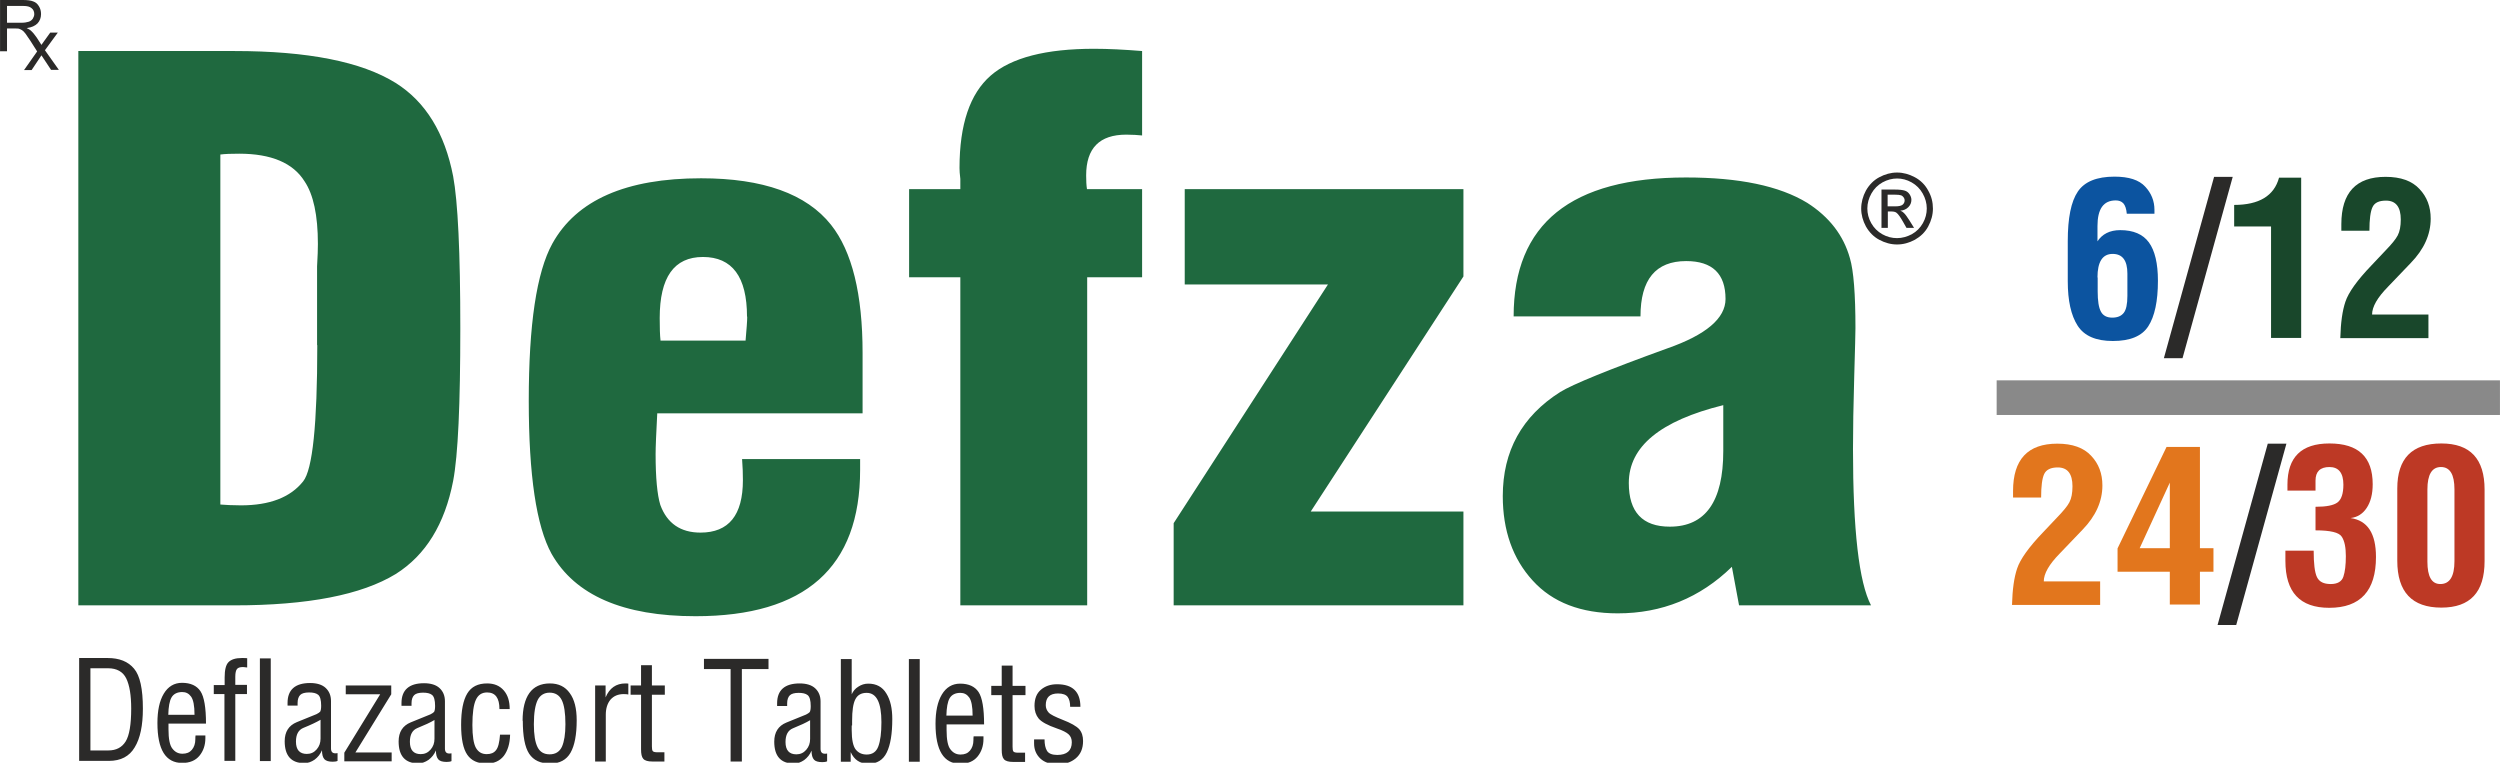
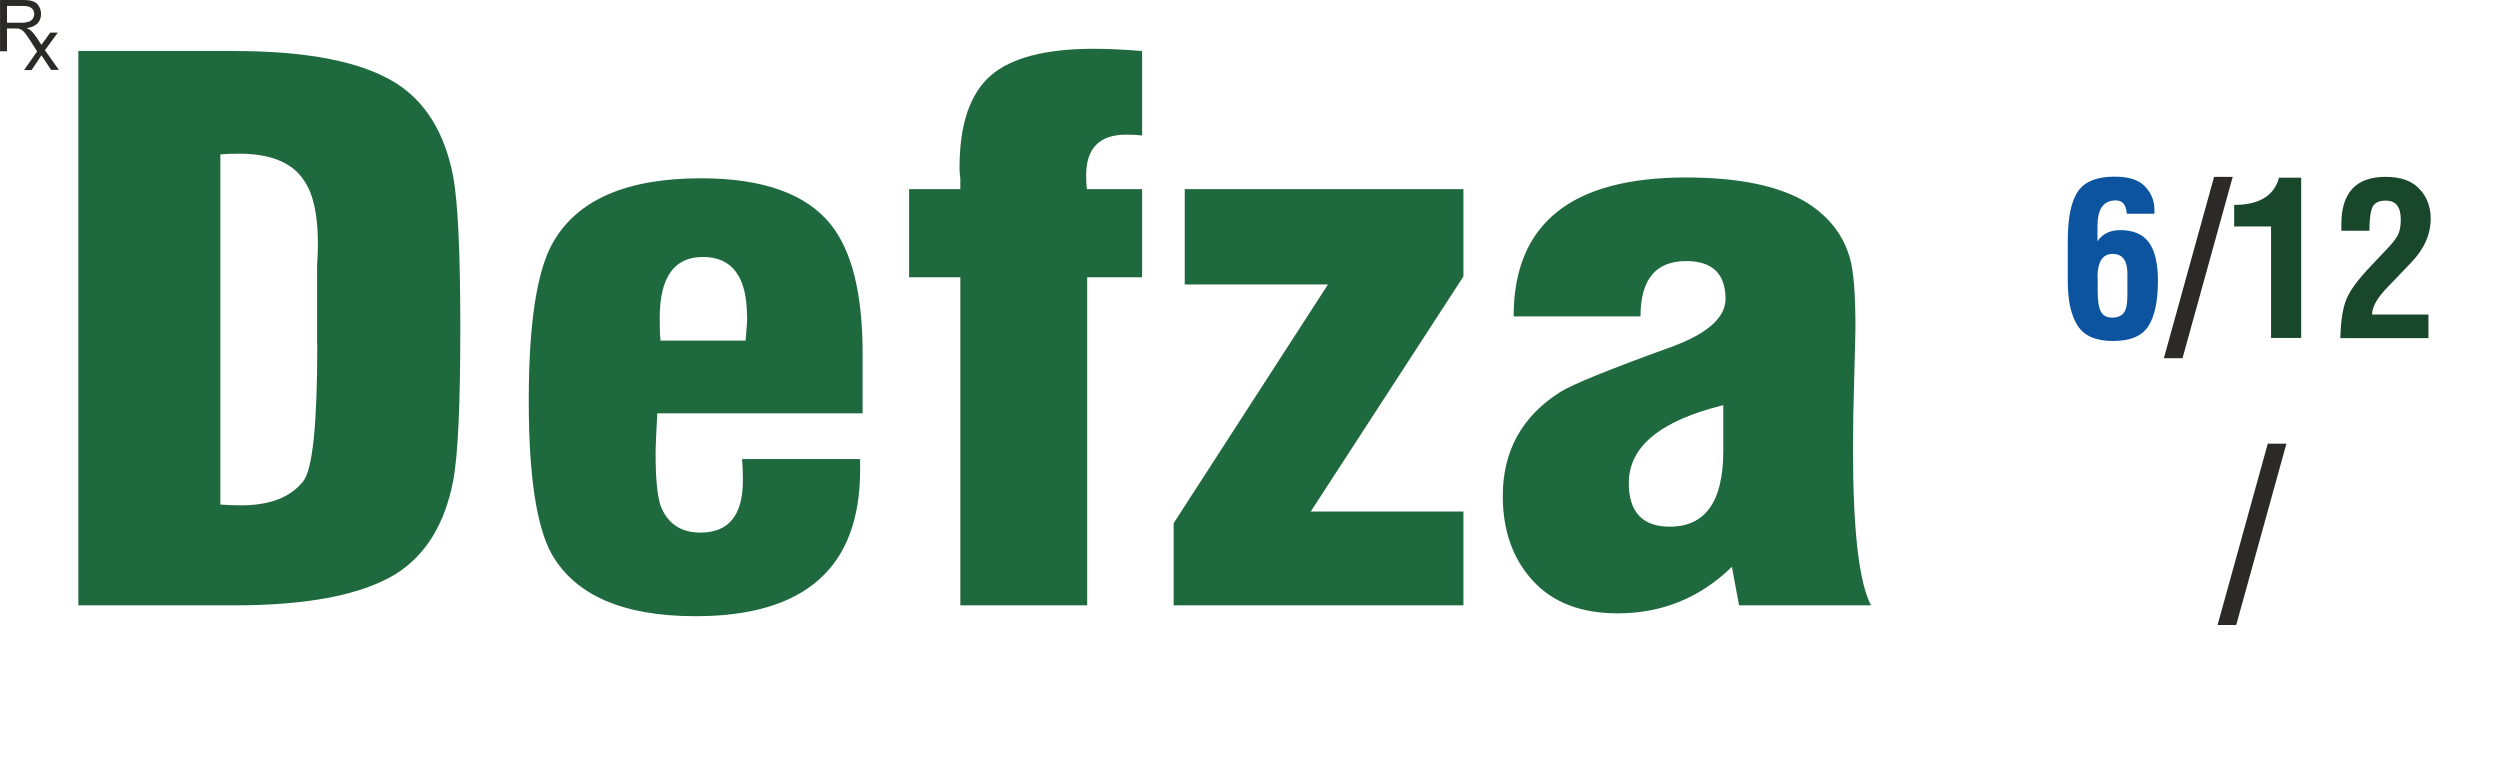
<svg xmlns="http://www.w3.org/2000/svg" xml:space="preserve" width="27.752mm" height="8.467mm" version="1.1" style="shape-rendering:geometricPrecision; text-rendering:geometricPrecision; image-rendering:optimizeQuality; fill-rule:evenodd; clip-rule:evenodd" viewBox="0 0 121.99 37.22">
  <defs>
    <style type="text/css">
   
    .fil6 {fill:#898989}
    .fil1 {fill:#2B2A29;fill-rule:nonzero}
    .fil4 {fill:#E2761D;fill-rule:nonzero}
    .fil5 {fill:#BD3925;fill-rule:nonzero}
    .fil3 {fill:#19472B;fill-rule:nonzero}
    .fil0 {fill:#1F693F;fill-rule:nonzero}
    .fil2 {fill:#0C54A0;fill-rule:nonzero}
   
  </style>
  </defs>
  <g id="Layer_x0020_1">
    <g id="_2245500864864">
      <g>
        <path class="fil0" d="M22.46 16.01c0,3.72 -0.11,6.2 -0.35,7.46 -0.41,2.11 -1.34,3.62 -2.8,4.54 -1.67,1.02 -4.29,1.53 -7.88,1.53l-7.61 0 0 -27.05 7.61 0c3.59,0 6.21,0.52 7.88,1.56 1.46,0.92 2.39,2.44 2.8,4.55 0.23,1.23 0.35,3.7 0.35,7.42zm-6.99 0.82l0 -2.73c0,-0.24 0,-0.6 0,-1.1 0.03,-0.5 0.04,-0.86 0.04,-1.1 0,-1.4 -0.22,-2.41 -0.65,-3.05 -0.56,-0.9 -1.63,-1.35 -3.19,-1.35 -0.38,0 -0.69,0.01 -0.92,0.04l0 17.08c0.26,0.02 0.59,0.04 1,0.04 1.41,0 2.42,-0.39 3.04,-1.17 0.46,-0.57 0.69,-2.78 0.69,-6.64zm26.63 3.34l-10.03 0c-0.05,0.97 -0.08,1.63 -0.08,1.99 0,1.16 0.08,1.99 0.23,2.48 0.33,0.9 0.99,1.35 1.96,1.35 1.38,0 2.07,-0.85 2.07,-2.56 0,-0.31 -0.01,-0.65 -0.04,-1.03l5.76 0 0 0.53c0,4.76 -2.68,7.14 -8.03,7.14 -3.53,0 -5.88,-1.02 -7.03,-3.05 -0.74,-1.35 -1.11,-3.83 -1.11,-7.46 0,-3.72 0.38,-6.27 1.15,-7.67 1.18,-2.13 3.6,-3.19 7.26,-3.19 3.02,0 5.14,0.76 6.34,2.27 1.03,1.3 1.54,3.39 1.54,6.25l0 2.95zm-5.65 -4.72c0,-1.94 -0.72,-2.91 -2.15,-2.91 -1.41,0 -2.11,0.99 -2.11,2.98 0,0.47 0.01,0.84 0.04,1.1l4.15 0c0.05,-0.57 0.08,-0.96 0.08,-1.17zm19.29 -1.92l-2.69 0 0 16.01 -6.19 0 0 -16.01 -2.5 0 0 -4.3 2.5 0c0,-0.12 0,-0.28 0,-0.5 -0.03,-0.24 -0.04,-0.41 -0.04,-0.53 0,-2.13 0.51,-3.63 1.52,-4.51 1.01,-0.88 2.7,-1.31 5.05,-1.31 0.69,0 1.47,0.04 2.34,0.11l0 4.12c-0.21,-0.02 -0.46,-0.04 -0.77,-0.04 -1.31,0 -1.96,0.66 -1.96,1.99 0,0.26 0.01,0.48 0.04,0.67l2.69 0 0 4.3zm15.67 16.01l-14.14 0 0 -4.01 7.53 -11.65 -6.99 0 0 -4.65 13.6 0 0 4.26 -7.45 11.47 7.45 0 0 4.58zm19.9 0l-6.45 0 -0.35 -1.88c-1.56,1.52 -3.42,2.27 -5.57,2.27 -1.79,0 -3.18,-0.53 -4.15,-1.6 -0.97,-1.06 -1.46,-2.44 -1.46,-4.12 0,-2.2 0.93,-3.89 2.8,-5.08 0.62,-0.38 2.36,-1.09 5.23,-2.13 1.89,-0.66 2.84,-1.47 2.84,-2.41 0,-1.23 -0.64,-1.85 -1.92,-1.85 -1.49,0 -2.23,0.9 -2.23,2.7l-6.19 0c0,-4.52 2.8,-6.78 8.41,-6.78 2.59,0 4.56,0.41 5.92,1.24 1.08,0.69 1.77,1.59 2.08,2.7 0.18,0.61 0.27,1.75 0.27,3.41 0,0.21 -0.02,1.01 -0.06,2.38 -0.04,1.37 -0.06,2.55 -0.06,3.52 0,3.95 0.29,6.5 0.88,7.63zm-7.22 -7.53l0 -2.24c-3.07,0.76 -4.61,2.02 -4.61,3.8 0,1.42 0.67,2.13 2,2.13 1.74,0 2.61,-1.23 2.61,-3.69z" />
-         <path class="fil1" d="M92.58 8.42c0.29,0 0.58,0.08 0.86,0.23 0.28,0.15 0.5,0.37 0.65,0.65 0.16,0.28 0.23,0.57 0.23,0.88 0,0.3 -0.08,0.59 -0.23,0.87 -0.15,0.28 -0.37,0.49 -0.65,0.65 -0.28,0.15 -0.57,0.23 -0.87,0.23 -0.3,0 -0.59,-0.08 -0.87,-0.23 -0.28,-0.15 -0.49,-0.37 -0.65,-0.65 -0.15,-0.28 -0.23,-0.57 -0.23,-0.87 0,-0.3 0.08,-0.6 0.23,-0.88 0.16,-0.28 0.37,-0.5 0.65,-0.65 0.28,-0.15 0.57,-0.23 0.86,-0.23zm0 0.29c-0.25,0 -0.48,0.06 -0.72,0.19 -0.23,0.13 -0.41,0.31 -0.54,0.54 -0.13,0.23 -0.2,0.48 -0.2,0.73 0,0.25 0.06,0.49 0.19,0.72 0.13,0.23 0.31,0.41 0.54,0.54 0.23,0.13 0.47,0.19 0.72,0.19 0.25,0 0.49,-0.07 0.72,-0.19 0.23,-0.13 0.41,-0.31 0.54,-0.54 0.13,-0.23 0.19,-0.47 0.19,-0.72 0,-0.25 -0.07,-0.5 -0.2,-0.73 -0.13,-0.23 -0.31,-0.41 -0.54,-0.54 -0.23,-0.13 -0.47,-0.19 -0.71,-0.19zm-0.77 2.42l0 -1.88 0.65 0c0.22,0 0.38,0.02 0.48,0.05 0.1,0.03 0.18,0.09 0.24,0.18 0.06,0.09 0.09,0.18 0.09,0.27 0,0.14 -0.05,0.26 -0.15,0.36 -0.1,0.1 -0.23,0.16 -0.39,0.17 0.07,0.03 0.12,0.06 0.16,0.1 0.08,0.07 0.17,0.2 0.28,0.37l0.23 0.37 -0.37 0 -0.17 -0.3c-0.13,-0.23 -0.24,-0.38 -0.32,-0.44 -0.05,-0.04 -0.14,-0.06 -0.24,-0.06l-0.18 0 0 0.8 -0.3 0zm0.3 -1.06l0.37 0c0.18,0 0.3,-0.03 0.36,-0.08 0.06,-0.05 0.1,-0.12 0.1,-0.21 0,-0.06 -0.02,-0.11 -0.05,-0.15 -0.03,-0.04 -0.07,-0.08 -0.13,-0.1 -0.06,-0.02 -0.16,-0.03 -0.3,-0.03l-0.35 0 0 0.56z" />
-         <path class="fil1" d="M3.86 37.12l0 -5.01 1.39 0c0.57,0 1,0.17 1.29,0.52 0.29,0.34 0.43,0.99 0.43,1.95 0,0.82 -0.13,1.45 -0.4,1.89 -0.26,0.44 -0.68,0.66 -1.26,0.66l-1.46 0zm0.55 -0.5l0.88 0c0.38,0 0.66,-0.15 0.84,-0.44 0.18,-0.29 0.27,-0.83 0.27,-1.6 0,-0.65 -0.08,-1.14 -0.24,-1.47 -0.16,-0.33 -0.46,-0.5 -0.89,-0.5l-0.86 0 0 4.01zm0.78 -5.01l0 0zm-1.88 0.37l0 0zm4.91 3.33l0 0 0 0 0 0.28c0,0.46 0.06,0.78 0.19,0.94 0.13,0.17 0.29,0.25 0.49,0.25 0.2,0 0.35,-0.06 0.46,-0.19 0.11,-0.13 0.17,-0.3 0.17,-0.52 0,-0.07 0,-0.12 0.01,-0.18l0.48 0 0 0.13c0,0.34 -0.1,0.63 -0.29,0.86 -0.19,0.23 -0.47,0.35 -0.84,0.35 -0.81,0 -1.21,-0.65 -1.21,-1.95 0,-0.6 0.1,-1.08 0.31,-1.43 0.21,-0.35 0.51,-0.53 0.89,-0.53 0.42,0 0.72,0.14 0.9,0.41 0.18,0.27 0.27,0.8 0.27,1.58l0 0 0 0 0 0 -1.82 0zm0 -0.43l1.27 0 0 0 0 0 0 0c0,-0.45 -0.06,-0.74 -0.17,-0.89 -0.11,-0.15 -0.25,-0.22 -0.43,-0.22 -0.24,0 -0.42,0.09 -0.52,0.26 -0.1,0.17 -0.15,0.46 -0.16,0.85zm0.72 -1.92l0 0zm0.23 4.18l0 0zm1.27 -3.71l0.52 0 0 -0.37c0,-0.37 0.06,-0.62 0.19,-0.75 0.13,-0.13 0.34,-0.2 0.65,-0.2 0.11,0 0.2,0 0.26,0.01l0 0.45c-0.03,0 -0.06,-0 -0.1,-0.01 -0.03,-0 -0.07,-0.01 -0.1,-0.01 -0.15,0 -0.25,0.03 -0.3,0.1 -0.05,0.06 -0.08,0.19 -0.08,0.37l0 0.4 0.57 0 0 0.45 -0.57 0 0 3.26 -0.53 0 0 -3.26 -0.52 0 0 -0.45zm2.24 3.71l0 -5.01 0.53 0 0 5.01 -0.53 0zm1.35 -2.71l0 -0.13c0,-0.64 0.37,-0.97 1.1,-0.97 0.33,0 0.59,0.08 0.76,0.24 0.17,0.16 0.26,0.37 0.26,0.64l0 2.31c0,0.16 0.07,0.24 0.21,0.24 0.03,0 0.07,-0 0.11,-0.01l0 0.38c-0.06,0.03 -0.14,0.04 -0.24,0.04 -0.19,0 -0.32,-0.04 -0.4,-0.12 -0.08,-0.09 -0.12,-0.23 -0.12,-0.44 -0.08,0.19 -0.2,0.34 -0.36,0.46 -0.16,0.11 -0.33,0.17 -0.5,0.17 -0.64,0 -0.96,-0.36 -0.96,-1.07 0,-0.46 0.2,-0.77 0.59,-0.93l0.96 -0.39c0.08,-0.04 0.14,-0.08 0.18,-0.12 0.03,-0.05 0.05,-0.14 0.05,-0.29 0,-0.28 -0.05,-0.46 -0.15,-0.54 -0.1,-0.08 -0.25,-0.11 -0.44,-0.11 -0.2,0 -0.35,0.04 -0.43,0.12 -0.08,0.08 -0.13,0.21 -0.13,0.39l0 0.13 -0.48 0zm1.6 0.7c-0.19,0.11 -0.46,0.24 -0.83,0.39 -0.24,0.1 -0.36,0.32 -0.36,0.67 0,0.4 0.18,0.6 0.53,0.6 0.19,0 0.35,-0.07 0.48,-0.22 0.13,-0.15 0.19,-0.32 0.19,-0.53l0 -0.92zm-0.47 -2.16l0 0zm0.85 4.18l0 0zm0.79 0l0 -0.42 1.75 -2.85 0 0 -1.68 0 0 -0.43 2.22 0 0 0.43 -1.75 2.84 0 0 1.77 0 0 0.43 -2.31 0zm1.18 -4.18l0 0zm-1.34 0.37l0 0zm2.95 1.1l0 -0.13c0,-0.64 0.37,-0.97 1.1,-0.97 0.33,0 0.59,0.08 0.76,0.24 0.17,0.16 0.26,0.37 0.26,0.64l0 2.31c0,0.16 0.07,0.24 0.21,0.24 0.03,0 0.07,-0 0.11,-0.01l0 0.38c-0.06,0.03 -0.14,0.04 -0.24,0.04 -0.19,0 -0.33,-0.04 -0.4,-0.12 -0.08,-0.09 -0.12,-0.23 -0.12,-0.44 -0.08,0.19 -0.2,0.34 -0.36,0.46 -0.16,0.11 -0.33,0.17 -0.5,0.17 -0.64,0 -0.96,-0.36 -0.96,-1.07 0,-0.46 0.2,-0.77 0.59,-0.93l0.96 -0.39c0.08,-0.04 0.14,-0.08 0.18,-0.12 0.03,-0.05 0.05,-0.14 0.05,-0.29 0,-0.28 -0.05,-0.46 -0.15,-0.54 -0.1,-0.08 -0.25,-0.11 -0.44,-0.11 -0.2,0 -0.35,0.04 -0.43,0.12 -0.08,0.08 -0.13,0.21 -0.13,0.39l0 0.13 -0.48 0zm1.6 0.7c-0.18,0.11 -0.46,0.24 -0.83,0.39 -0.24,0.1 -0.36,0.32 -0.36,0.67 0,0.4 0.18,0.6 0.53,0.6 0.19,0 0.35,-0.07 0.48,-0.22 0.13,-0.15 0.19,-0.32 0.19,-0.53l0 -0.92zm-0.47 -2.16l0 0zm0.85 4.18l0 0zm2.82 -1.31l0.5 0c-0.01,0.45 -0.12,0.79 -0.31,1.04 -0.2,0.25 -0.48,0.37 -0.84,0.37 -0.43,0 -0.74,-0.14 -0.94,-0.43 -0.2,-0.29 -0.3,-0.77 -0.3,-1.46 0,-0.69 0.1,-1.2 0.3,-1.53 0.2,-0.33 0.52,-0.49 0.97,-0.49 0.34,0 0.61,0.11 0.81,0.34 0.2,0.23 0.29,0.53 0.29,0.91l0 0 -0.5 0 -0 0c0,-0.54 -0.2,-0.81 -0.6,-0.81 -0.26,0 -0.44,0.12 -0.55,0.36 -0.11,0.23 -0.17,0.65 -0.17,1.23 0,0.54 0.06,0.91 0.17,1.11 0.12,0.21 0.29,0.31 0.53,0.31 0.2,0 0.35,-0.06 0.45,-0.19 0.11,-0.13 0.17,-0.38 0.2,-0.77zm-0.62 -2.87l0 0zm0.01 4.18l0 0zm1.72 -1.99c0,-0.59 0.11,-1.04 0.33,-1.35 0.22,-0.31 0.56,-0.47 1,-0.47 0.43,0 0.75,0.16 0.97,0.47 0.23,0.31 0.34,0.75 0.34,1.33 0,0.7 -0.1,1.23 -0.3,1.58 -0.2,0.35 -0.53,0.53 -0.99,0.53 -0.48,0 -0.82,-0.16 -1.03,-0.48 -0.21,-0.32 -0.31,-0.86 -0.31,-1.61zm0.55 0.17c0,0.51 0.06,0.88 0.18,1.12 0.12,0.24 0.32,0.35 0.59,0.35 0.28,0 0.48,-0.12 0.6,-0.37 0.11,-0.25 0.17,-0.61 0.17,-1.1 0,-0.55 -0.06,-0.94 -0.18,-1.18 -0.12,-0.24 -0.32,-0.36 -0.59,-0.36 -0.26,0 -0.46,0.12 -0.58,0.35 -0.12,0.24 -0.19,0.63 -0.19,1.19zm0.77 -2.36l0 0zm2.22 4.18l0 -3.71 0.51 0 0 0.58c0.19,-0.45 0.51,-0.68 0.97,-0.68 0.05,0 0.09,0 0.14,0.01l0 0.53c-0.05,-0.01 -0.12,-0.02 -0.22,-0.02 -0.28,0 -0.49,0.09 -0.65,0.27 -0.15,0.18 -0.23,0.43 -0.23,0.73l0 2.29 -0.53 0zm0.84 -4.18l0 0zm-0.53 4.18l0 0zm1.42 -3.26l0 -0.45 0.51 0 0 -0.99 0.53 0 0 0.99 0.63 0 0 0.45 -0.63 0 0 2.52c0,0.11 0.01,0.19 0.04,0.23 0.03,0.04 0.11,0.06 0.23,0.06l0.34 0 0 0 0 0.45 0 -0 -0.59 0c-0.21,0 -0.36,-0.04 -0.44,-0.13 -0.08,-0.09 -0.11,-0.24 -0.11,-0.47l0 -2.66 -0.51 0zm1.18 3.26l0 0zm2.39 -5.01l3.16 0 0 0.5 -1.3 0 0 4.51 -0.55 0 0 -4.51 -1.3 0 0 -0.5zm1.6 -0.5l0 0zm0.07 5.51l0 0zm-1.78 -5.14l0 0zm3.69 2.43l0 -0.13c0,-0.64 0.37,-0.97 1.1,-0.97 0.33,0 0.59,0.08 0.76,0.24 0.17,0.16 0.26,0.37 0.26,0.64l0 2.31c0,0.16 0.07,0.24 0.21,0.24 0.03,0 0.07,-0 0.11,-0.01l0 0.38c-0.06,0.03 -0.14,0.04 -0.24,0.04 -0.19,0 -0.33,-0.04 -0.4,-0.12 -0.08,-0.09 -0.12,-0.23 -0.12,-0.44 -0.08,0.19 -0.2,0.34 -0.36,0.46 -0.16,0.11 -0.33,0.17 -0.5,0.17 -0.64,0 -0.96,-0.36 -0.96,-1.07 0,-0.46 0.2,-0.77 0.59,-0.93l0.96 -0.39c0.08,-0.04 0.14,-0.08 0.18,-0.12 0.03,-0.05 0.05,-0.14 0.05,-0.29 0,-0.28 -0.05,-0.46 -0.15,-0.54 -0.1,-0.08 -0.25,-0.11 -0.44,-0.11 -0.2,0 -0.35,0.04 -0.43,0.12 -0.08,0.08 -0.13,0.21 -0.13,0.39l0 0.13 -0.48 0zm1.6 0.7c-0.18,0.11 -0.46,0.24 -0.83,0.39 -0.24,0.1 -0.36,0.32 -0.36,0.67 0,0.4 0.18,0.6 0.53,0.6 0.19,0 0.35,-0.07 0.48,-0.22 0.13,-0.15 0.19,-0.32 0.19,-0.53l0 -0.92zm-0.47 -2.16l0 0zm0.85 4.18l0 0zm1.13 0l0 -5.01 0.53 0 0 1.72c0.07,-0.15 0.17,-0.28 0.32,-0.37 0.15,-0.1 0.31,-0.15 0.49,-0.15 0.39,0 0.69,0.16 0.88,0.48 0.2,0.32 0.29,0.73 0.29,1.25 0,0.72 -0.09,1.26 -0.27,1.63 -0.18,0.37 -0.48,0.55 -0.9,0.55 -0.4,0 -0.69,-0.19 -0.86,-0.57l0 0.47 -0.48 0zm0.53 -1.77l0 0.23c0,0.47 0.07,0.79 0.2,0.95 0.13,0.16 0.31,0.24 0.53,0.24 0.28,0 0.47,-0.13 0.57,-0.4 0.1,-0.27 0.15,-0.66 0.15,-1.18 0,-0.96 -0.24,-1.43 -0.72,-1.43 -0.26,0 -0.44,0.1 -0.55,0.31 -0.11,0.21 -0.16,0.56 -0.16,1.05l0 0.23zm2.79 1.77l0 -5.01 0.53 0 0 5.01 -0.53 0zm0.3 -5.38l0 0zm0 5.38l0 0zm1.54 -1.82l0 0 0 0 0 0.28c0,0.46 0.06,0.78 0.19,0.94 0.13,0.17 0.29,0.25 0.49,0.25 0.2,0 0.35,-0.06 0.46,-0.19 0.11,-0.13 0.17,-0.3 0.17,-0.52 0,-0.07 0,-0.12 0.01,-0.18l0.48 0 0 0.13c0,0.34 -0.1,0.63 -0.29,0.86 -0.19,0.23 -0.47,0.35 -0.84,0.35 -0.81,0 -1.21,-0.65 -1.21,-1.95 0,-0.6 0.1,-1.08 0.31,-1.43 0.21,-0.35 0.51,-0.53 0.89,-0.53 0.42,0 0.72,0.14 0.9,0.41 0.18,0.27 0.27,0.8 0.27,1.58l0 0 0 0 0 0 -1.82 0zm0 -0.43l1.27 0 0 0 0 0 0 0c0,-0.45 -0.06,-0.74 -0.17,-0.89 -0.11,-0.15 -0.25,-0.22 -0.43,-0.22 -0.24,0 -0.42,0.09 -0.52,0.26 -0.1,0.17 -0.15,0.46 -0.16,0.85zm0.72 -1.92l0 0zm0.23 4.18l0 0zm1.23 -3.26l0 -0.45 0.51 0 0 -0.99 0.53 0 0 0.99 0.63 0 0 0.45 -0.63 0 0 2.52c0,0.11 0.01,0.19 0.04,0.23 0.03,0.04 0.11,0.06 0.23,0.06l0.34 0 0 0 0 0.45 0 -0 -0.59 0c-0.21,0 -0.36,-0.04 -0.44,-0.13 -0.08,-0.09 -0.11,-0.24 -0.11,-0.47l0 -2.66 -0.51 0zm1.18 3.26l0 0zm0.92 -1.1l0.5 -0 -0 0c0,0.24 0.04,0.43 0.12,0.56 0.08,0.13 0.25,0.2 0.5,0.2 0.47,0 0.71,-0.21 0.71,-0.62 0,-0.16 -0.05,-0.29 -0.16,-0.39 -0.1,-0.09 -0.29,-0.19 -0.56,-0.28 -0.47,-0.16 -0.77,-0.33 -0.9,-0.49 -0.13,-0.16 -0.2,-0.37 -0.2,-0.61 0,-0.35 0.1,-0.61 0.31,-0.79 0.21,-0.18 0.47,-0.27 0.79,-0.27 0.76,0 1.14,0.37 1.14,1.1l0 0 -0.5 -0 -0 0c0,-0.21 -0.04,-0.37 -0.12,-0.48 -0.08,-0.11 -0.24,-0.17 -0.47,-0.17 -0.4,0 -0.6,0.19 -0.6,0.57 0,0.14 0.05,0.26 0.14,0.36 0.09,0.1 0.32,0.21 0.67,0.35 0.42,0.16 0.69,0.32 0.82,0.46 0.13,0.15 0.19,0.34 0.19,0.58 0,0.37 -0.12,0.65 -0.36,0.85 -0.23,0.19 -0.53,0.29 -0.88,0.29 -0.35,0 -0.63,-0.09 -0.84,-0.28 -0.2,-0.19 -0.31,-0.43 -0.31,-0.74l0 -0.19 0 0zm1.13 -3.07l0 0zm0.03 4.18l0 0z" />
        <g>
          <path class="fil2" d="M102.34 11.79c0.24,-0.37 0.61,-0.56 1.12,-0.56 0.64,0 1.11,0.2 1.4,0.6 0.29,0.4 0.44,1.02 0.44,1.87 0,1 -0.16,1.74 -0.47,2.22 -0.31,0.48 -0.88,0.72 -1.73,0.72 -0.83,0 -1.4,-0.25 -1.72,-0.75 -0.32,-0.5 -0.48,-1.22 -0.48,-2.17l0 -1.95c0,-1.13 0.16,-1.93 0.49,-2.42 0.33,-0.49 0.93,-0.73 1.79,-0.73 0.7,0 1.2,0.16 1.5,0.49 0.3,0.32 0.45,0.7 0.45,1.13l0 0.19 -1.35 -0c-0.02,-0.24 -0.08,-0.41 -0.17,-0.51 -0.1,-0.1 -0.22,-0.14 -0.37,-0.14 -0.6,0 -0.89,0.42 -0.89,1.25l0 0.75zm0.02 1.75l0 0.68c0,0.46 0.05,0.79 0.16,0.99 0.1,0.19 0.29,0.29 0.55,0.29 0.26,0 0.44,-0.08 0.56,-0.23 0.12,-0.15 0.18,-0.43 0.18,-0.83l0 -1.09c0,-0.64 -0.24,-0.96 -0.72,-0.96 -0.49,0 -0.74,0.38 -0.74,1.15z" />
          <path class="fil1" d="M105.59 17.48l2.45 -8.85 0.91 0 -2.45 8.85 -0.91 0zm2.62 13.02l2.45 -8.85 0.91 0 -2.45 8.85 -0.91 0z" />
          <path class="fil3" d="M109.02 10c1.21,0 1.95,-0.44 2.19,-1.33l1.08 0 0 7.82 -1.47 0 0 -5.44 -1.8 0 0 -1.05zm5.18 6.49c0.02,-0.74 0.1,-1.33 0.25,-1.77 0.15,-0.45 0.57,-1.04 1.27,-1.77l0.69 -0.73c0.29,-0.3 0.49,-0.54 0.59,-0.73 0.1,-0.19 0.15,-0.45 0.15,-0.78 0,-0.61 -0.24,-0.92 -0.72,-0.92 -0.34,0 -0.56,0.1 -0.66,0.32 -0.1,0.21 -0.15,0.59 -0.15,1.15l0 0 -1.37 0 -0 0 0 -0.32c0,-1.54 0.72,-2.31 2.16,-2.31 0.74,0 1.29,0.2 1.65,0.59 0.37,0.39 0.55,0.87 0.55,1.45 0,0.78 -0.33,1.5 -0.97,2.16l-1.12 1.17c-0.51,0.52 -0.77,0.97 -0.77,1.35l0 -0 2.75 0 0 1.15 -4.31 0 0 0z" />
-           <path class="fil4" d="M98.18 29.51c0.02,-0.74 0.1,-1.33 0.25,-1.77 0.15,-0.45 0.57,-1.04 1.27,-1.77l0.69 -0.73c0.29,-0.3 0.49,-0.54 0.59,-0.73 0.1,-0.19 0.15,-0.45 0.15,-0.78 0,-0.61 -0.24,-0.92 -0.72,-0.92 -0.34,0 -0.56,0.11 -0.66,0.32 -0.1,0.21 -0.15,0.59 -0.15,1.15l0 0 -1.37 0 -0 0 0 -0.32c0,-1.54 0.72,-2.31 2.16,-2.31 0.74,0 1.29,0.2 1.65,0.59 0.37,0.39 0.55,0.87 0.55,1.45 0,0.78 -0.33,1.5 -0.97,2.16l-1.12 1.17c-0.51,0.52 -0.77,0.97 -0.77,1.35l0 -0 2.75 0 0 1.15 -4.31 0 0 0zm5.15 -2.75l2.39 -4.95 1.63 0 0 4.94 0.66 0 0 1.15 -0.66 0 0 1.6 -1.47 0 0 -1.6 -2.55 0 0 -1.14zm1.08 -0.01l0 -0 1.47 0 0 -3.2 0 0 -1.47 3.2z" />
-           <path class="fil5" d="M111.53 26.87l1.37 0 -0 0c0,0.63 0.05,1.06 0.16,1.29 0.11,0.23 0.33,0.34 0.67,0.34 0.33,0 0.54,-0.12 0.62,-0.36 0.08,-0.24 0.12,-0.57 0.12,-1 0,-0.42 -0.06,-0.74 -0.2,-0.95 -0.13,-0.21 -0.56,-0.31 -1.28,-0.31l0 0 0 -1.15 0 0c0.53,0 0.88,-0.07 1.07,-0.21 0.19,-0.14 0.29,-0.43 0.29,-0.87 0,-0.57 -0.23,-0.86 -0.68,-0.86 -0.45,0 -0.68,0.22 -0.68,0.66l0 0.49 -1.37 0 0 -0.29c0,-1.34 0.68,-2.01 2.05,-2.01 1.41,0 2.11,0.66 2.11,1.99 0,0.48 -0.1,0.86 -0.29,1.15 -0.19,0.29 -0.45,0.46 -0.79,0.5 0.83,0.12 1.24,0.75 1.24,1.9 0,1.65 -0.76,2.48 -2.28,2.48 -1.43,0 -2.14,-0.76 -2.14,-2.29l0 -0.5 0 0zm5.45 0.5l0 -3.53c0,-1.46 0.71,-2.2 2.15,-2.2 1.41,0 2.11,0.75 2.11,2.25l0 3.49c0,1.52 -0.7,2.27 -2.11,2.27 -1.43,0 -2.15,-0.76 -2.15,-2.29zm1.47 -3.48l0 3.52c0,0.73 0.21,1.09 0.63,1.09 0.46,0 0.69,-0.37 0.69,-1.12l0 -3.5c0,-0.73 -0.22,-1.09 -0.66,-1.09 -0.44,0 -0.66,0.37 -0.66,1.09z" />
        </g>
-         <polygon class="fil6" points="97.43,18.56 121.99,18.56 121.99,20.25 97.43,20.25 " />
      </g>
      <path class="fil1" d="M-0 2.51l0 -2.51 1.11 0c0.22,0 0.39,0.02 0.51,0.07 0.12,0.04 0.21,0.12 0.28,0.24 0.07,0.11 0.1,0.24 0.1,0.38 0,0.18 -0.06,0.33 -0.17,0.45 -0.12,0.12 -0.29,0.2 -0.53,0.23 0.09,0.04 0.15,0.08 0.2,0.12 0.1,0.09 0.19,0.2 0.28,0.33l0.24 0.37c0.04,-0.06 0.08,-0.12 0.12,-0.17l0.31 -0.43 0.37 0 -0.63 0.86 0.68 0.96 -0.38 0 -0.37 -0.56 -0.1 -0.15 -0.48 0.72 -0.37 0 0.64 -0.91 -0.33 -0.52c-0.1,-0.15 -0.18,-0.27 -0.24,-0.35 -0.06,-0.08 -0.12,-0.14 -0.17,-0.17 -0.05,-0.03 -0.1,-0.05 -0.15,-0.07 -0.04,-0.01 -0.1,-0.01 -0.19,-0.01l-0.39 0 0 1.11 -0.33 0zm0.33 -1.4l0.71 0c0.15,0 0.27,-0.02 0.36,-0.05 0.09,-0.03 0.15,-0.08 0.2,-0.15 0.04,-0.07 0.07,-0.14 0.07,-0.22 0,-0.12 -0.04,-0.22 -0.13,-0.29 -0.09,-0.08 -0.22,-0.11 -0.41,-0.11l-0.79 0 0 0.83z" />
    </g>
  </g>
</svg>